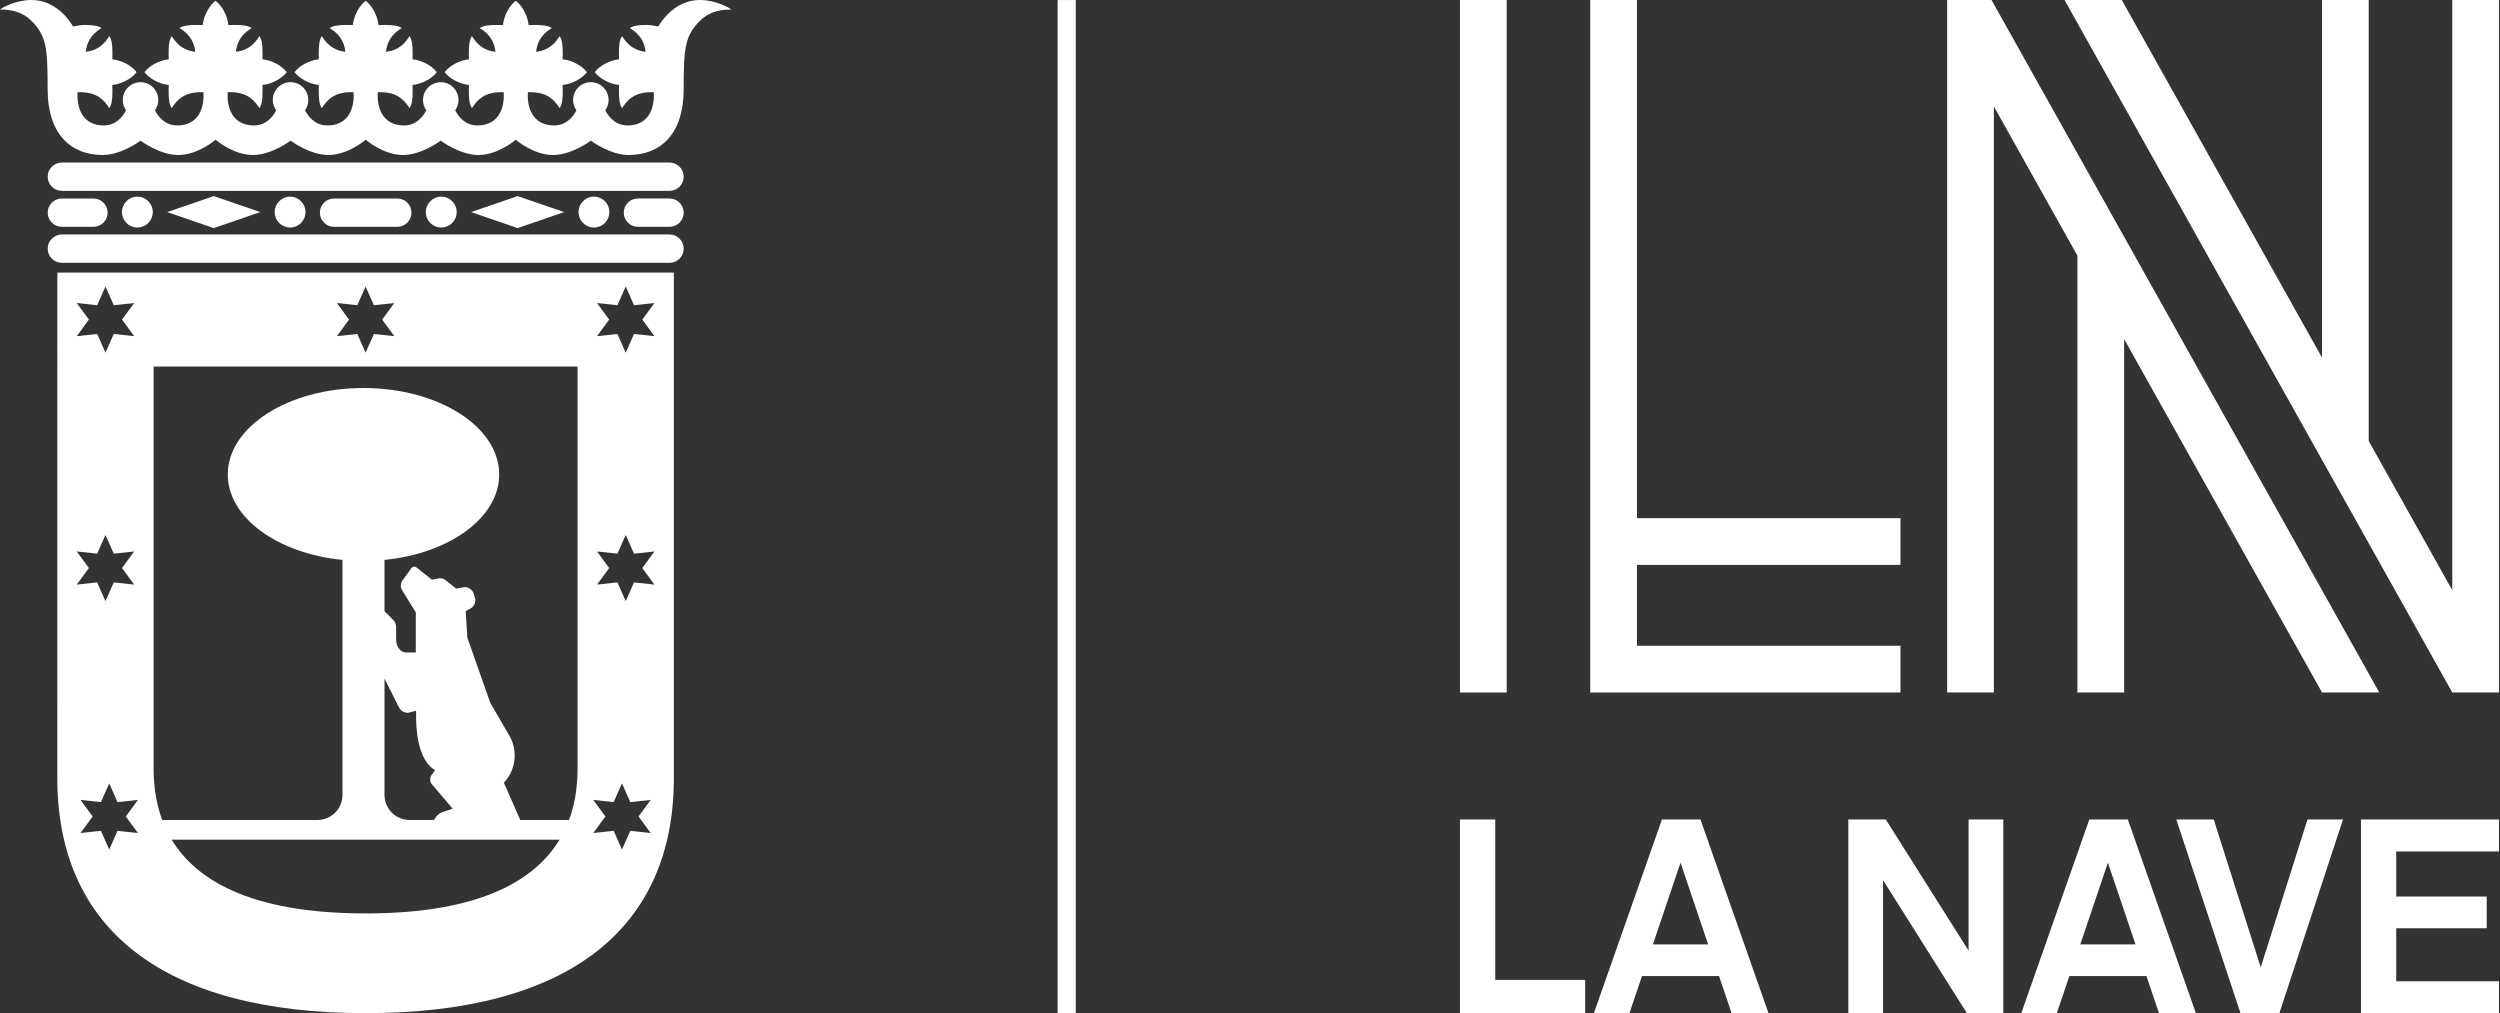
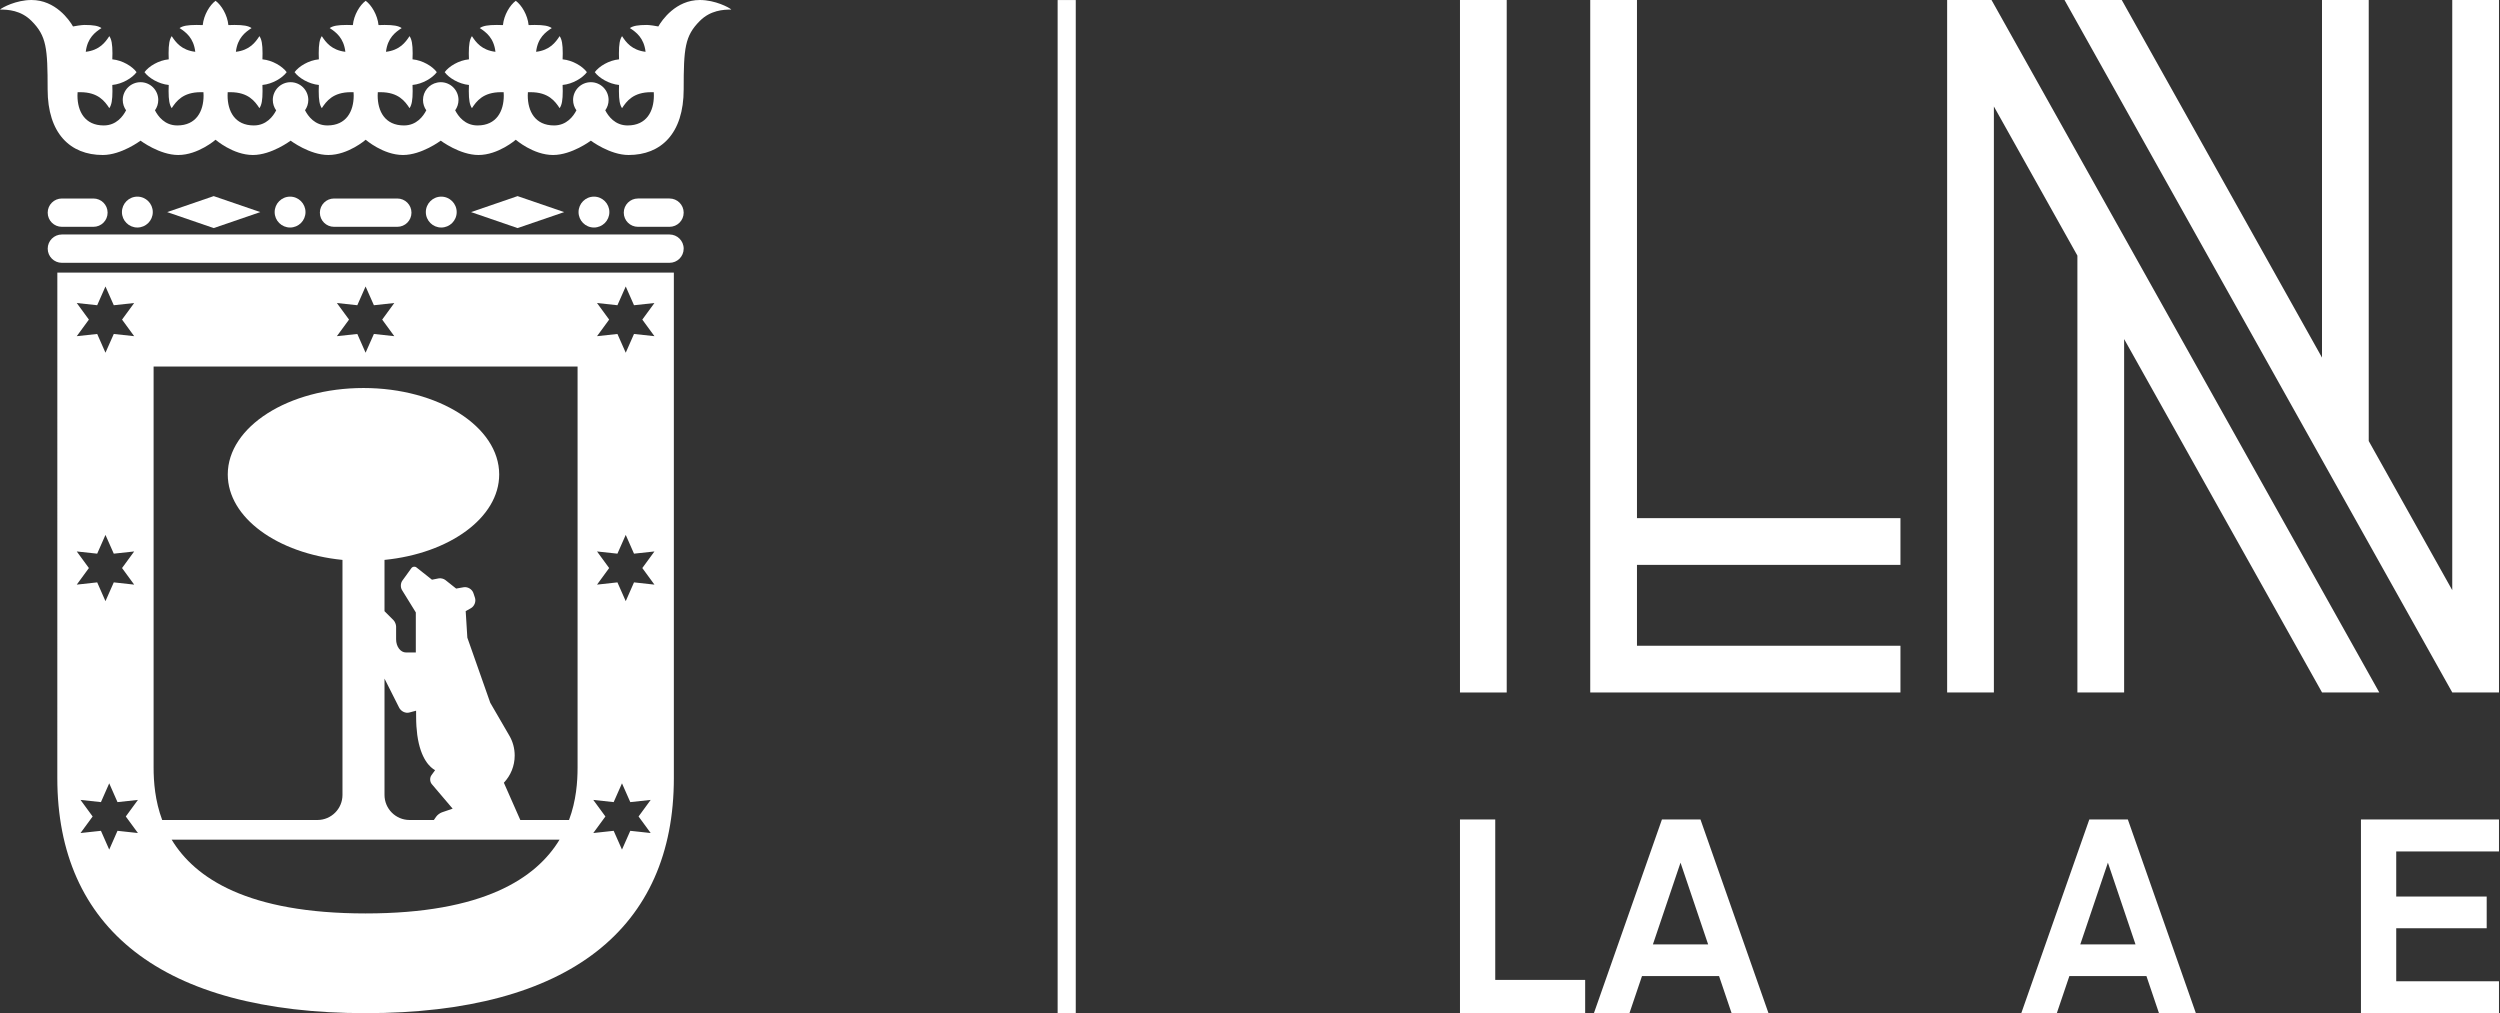
<svg xmlns="http://www.w3.org/2000/svg" width="264" height="107" viewBox="0 0 264 107" fill="none">
  <rect x="0" y="0" width="264" height="107" fill="#333333" stroke="none" />
  <path d="M111.686 107H113.6V0.004H111.686V107Z" fill="white" />
-   <path d="M70.701 17.164H6.533C5.708 17.164 5.038 17.834 5.038 18.659C5.038 19.484 5.708 20.154 6.533 20.154H70.701C71.526 20.154 72.196 19.484 72.196 18.659C72.196 17.834 71.526 17.164 70.701 17.164Z" fill="white" />
  <path d="M70.701 24.762H6.533C5.708 24.762 5.038 25.432 5.038 26.258C5.038 27.083 5.708 27.753 6.533 27.753H70.701C71.526 27.753 72.196 27.083 72.196 26.258C72.196 25.429 71.526 24.762 70.701 24.762Z" fill="white" />
  <path d="M6.533 23.952H9.868C10.693 23.952 11.363 23.286 11.363 22.457C11.363 21.631 10.693 20.962 9.868 20.962H6.533C5.707 20.962 5.037 21.631 5.037 22.457C5.037 23.286 5.707 23.952 6.533 23.952Z" fill="white" />
  <path d="M70.701 20.961H67.365C66.54 20.961 65.87 21.631 65.87 22.457C65.87 23.282 66.54 23.952 67.365 23.952H70.701C71.526 23.952 72.196 23.282 72.196 22.457C72.196 21.631 71.526 20.961 70.701 20.961Z" fill="white" />
  <path d="M41.955 23.952C42.781 23.952 43.451 23.286 43.451 22.457C43.451 21.631 42.781 20.962 41.955 20.962H35.274C34.449 20.962 33.779 21.631 33.779 22.457C33.779 23.286 34.449 23.952 35.274 23.952H41.955Z" fill="white" />
  <path d="M17.652 22.397L22.567 24.085L27.487 22.397L22.567 20.709L17.652 22.397Z" fill="white" />
  <path d="M49.743 22.397L54.655 24.085L59.578 22.397L54.655 20.709L49.743 22.397Z" fill="white" />
  <path d="M64.349 22.398C64.349 21.498 63.62 20.765 62.724 20.765C61.821 20.765 61.095 21.498 61.095 22.398C61.095 23.297 61.821 24.026 62.724 24.026C63.62 24.026 64.349 23.297 64.349 22.398Z" fill="white" />
  <path d="M48.226 22.398C48.226 21.498 47.496 20.765 46.597 20.765C45.697 20.765 44.968 21.498 44.968 22.398C44.968 23.297 45.697 24.026 46.597 24.026C47.496 24.026 48.226 23.297 48.226 22.398Z" fill="white" />
  <path d="M32.261 22.398C32.261 21.498 31.532 20.765 30.633 20.765C29.733 20.765 29.004 21.498 29.004 22.398C29.004 23.297 29.733 24.026 30.633 24.026C31.532 24.026 32.261 23.297 32.261 22.398Z" fill="white" />
  <path d="M16.134 22.398C16.134 21.498 15.405 20.765 14.506 20.765C13.606 20.765 12.877 21.498 12.877 22.398C12.877 23.297 13.606 24.026 14.506 24.026C15.405 24.026 16.134 23.297 16.134 22.398Z" fill="white" />
  <path d="M73.902 -4.00543e-05C71.37 -4.00543e-05 69.897 2.128 69.52 2.794C69.338 2.747 68.565 2.635 68.324 2.635C67.369 2.635 66.855 2.728 66.514 2.965C67.173 3.39 68.002 3.998 68.172 5.471C66.718 5.297 66.111 4.467 65.689 3.816C65.452 4.157 65.359 4.671 65.359 5.622C65.359 5.826 65.363 6.063 65.371 6.266C64.301 6.367 63.253 7.007 62.809 7.621C63.253 8.228 64.301 8.869 65.371 8.972C65.363 9.176 65.359 9.413 65.359 9.616C65.359 10.567 65.452 11.082 65.689 11.422C66.166 10.69 66.87 9.735 68.757 9.735H69.038C69.046 9.857 69.049 9.979 69.049 10.09C69.049 11.745 68.284 13.247 66.277 13.247C64.941 13.247 64.231 12.266 63.916 11.648C64.138 11.341 64.268 10.964 64.268 10.556C64.268 9.52 63.427 8.68 62.394 8.68C61.358 8.68 60.518 9.52 60.518 10.556C60.518 10.964 60.648 11.341 60.87 11.648C60.555 12.266 59.844 13.247 58.508 13.247C56.502 13.247 55.732 11.745 55.732 10.09C55.732 9.979 55.739 9.857 55.747 9.735H56.028C57.919 9.735 58.619 10.69 59.097 11.422C59.333 11.082 59.426 10.567 59.426 9.616C59.426 9.413 59.422 9.176 59.411 8.972C60.485 8.869 61.532 8.228 61.976 7.621C61.532 7.007 60.485 6.367 59.411 6.266C59.422 6.063 59.426 5.826 59.426 5.622C59.426 4.671 59.333 4.157 59.097 3.816C58.671 4.467 58.067 5.297 56.613 5.471C56.78 3.998 57.612 3.39 58.267 2.965C57.93 2.728 57.416 2.635 56.461 2.635C56.261 2.635 56.024 2.639 55.821 2.65C55.717 1.577 55.077 0.529 54.466 0.085C53.856 0.529 53.215 1.577 53.111 2.65C52.908 2.639 52.671 2.635 52.471 2.635C51.516 2.635 51.002 2.728 50.665 2.965C51.32 3.39 52.153 3.998 52.319 5.471C50.864 5.297 50.261 4.467 49.836 3.816C49.602 4.157 49.506 4.671 49.506 5.622C49.506 5.826 49.514 6.063 49.521 6.266C48.451 6.367 47.4 7.007 46.959 7.621C47.4 8.228 48.451 8.869 49.521 8.972C49.514 9.176 49.506 9.413 49.506 9.616C49.506 10.567 49.602 11.082 49.836 11.422C50.313 10.69 51.016 9.735 52.904 9.735H53.185C53.196 9.857 53.2 9.979 53.2 10.09C53.2 11.745 52.431 13.247 50.428 13.247C49.088 13.247 48.381 12.266 48.066 11.648C48.285 11.341 48.418 10.964 48.418 10.556C48.418 9.52 47.578 8.68 46.541 8.68C46.412 8.68 46.286 8.695 46.164 8.721C45.309 8.895 44.669 9.649 44.669 10.556C44.669 10.964 44.798 11.341 45.016 11.648C44.702 12.266 43.995 13.247 42.658 13.247C40.649 13.247 39.882 11.745 39.882 10.09C39.882 9.979 39.886 9.857 39.897 9.735H40.179C42.066 9.735 42.77 10.69 43.247 11.422C43.48 11.082 43.577 10.567 43.577 9.616C43.577 9.413 43.569 9.176 43.562 8.972C44.632 8.869 45.683 8.228 46.127 7.621C45.683 7.007 44.632 6.367 43.562 6.266C43.569 6.063 43.577 5.826 43.577 5.622C43.577 4.671 43.48 4.157 43.247 3.816C42.822 4.467 42.218 5.297 40.76 5.471C40.93 3.998 41.759 3.39 42.418 2.965C42.081 2.728 41.563 2.635 40.612 2.635C40.412 2.635 40.171 2.639 39.972 2.65C39.864 1.577 39.227 0.529 38.617 0.085C38.002 0.529 37.366 1.577 37.262 2.65C37.058 2.639 36.821 2.635 36.622 2.635C35.667 2.635 35.152 2.728 34.816 2.965C35.471 3.39 36.3 3.998 36.47 5.471C35.015 5.297 34.408 4.467 33.983 3.816C33.749 4.157 33.657 4.671 33.657 5.622C33.657 5.826 33.66 6.063 33.672 6.266C32.598 6.367 31.55 7.007 31.106 7.621C31.55 8.228 32.598 8.869 33.672 8.972C33.66 9.176 33.657 9.413 33.657 9.616C33.657 10.567 33.749 11.082 33.983 11.422C34.464 10.69 35.163 9.735 37.051 9.735H37.336C37.343 9.857 37.351 9.979 37.351 10.09C37.351 11.745 36.581 13.247 34.575 13.247C33.231 13.247 32.524 12.259 32.21 11.641C32.428 11.334 32.557 10.96 32.557 10.556C32.557 9.52 31.717 8.68 30.681 8.68C29.648 8.68 28.808 9.52 28.808 10.556C28.808 10.967 28.941 11.345 29.163 11.656C28.849 12.27 28.138 13.247 26.805 13.247C24.799 13.247 24.033 11.745 24.033 10.09C24.033 9.979 24.037 9.857 24.044 9.735H24.325C26.213 9.735 26.917 10.69 27.394 11.422C27.631 11.082 27.724 10.567 27.724 9.616C27.724 9.413 27.72 9.176 27.712 8.972C28.782 8.869 29.83 8.228 30.274 7.621C29.83 7.007 28.782 6.367 27.712 6.266C27.72 6.063 27.724 5.826 27.724 5.622C27.724 4.671 27.631 4.157 27.394 3.816C26.972 4.467 26.369 5.297 24.91 5.471C25.081 3.998 25.91 3.39 26.565 2.965C26.228 2.728 25.713 2.635 24.759 2.635C24.559 2.635 24.322 2.639 24.115 2.65C24.015 1.577 23.374 0.529 22.764 0.085C22.153 0.529 21.516 1.577 21.409 2.65C21.209 2.639 20.968 2.635 20.769 2.635C19.814 2.635 19.299 2.728 18.962 2.965C19.621 3.39 20.45 3.998 20.62 5.471C19.162 5.297 18.559 4.467 18.133 3.816C17.9 4.157 17.803 4.671 17.803 5.622C17.803 5.826 17.811 6.063 17.818 6.266C16.749 6.367 15.701 7.007 15.257 7.621C15.701 8.228 16.749 8.869 17.818 8.972C17.811 9.176 17.803 9.413 17.803 9.616C17.803 10.567 17.9 11.082 18.133 11.422C18.611 10.69 19.314 9.735 21.202 9.735H21.483C21.491 9.857 21.498 9.979 21.498 10.09C21.498 11.745 20.728 13.247 18.722 13.247C17.385 13.247 16.678 12.266 16.364 11.648C16.586 11.341 16.712 10.964 16.712 10.556C16.712 9.52 15.875 8.68 14.839 8.68C14.321 8.68 13.851 8.891 13.514 9.231C13.173 9.572 12.962 10.038 12.962 10.556C12.962 10.964 13.095 11.341 13.314 11.648C12.999 12.266 12.289 13.247 10.956 13.247C8.946 13.247 8.18 11.745 8.18 10.09C8.18 9.979 8.184 9.857 8.195 9.735H8.476C10.364 9.735 11.064 10.69 11.544 11.422C11.778 11.082 11.874 10.567 11.874 9.616C11.874 9.413 11.87 9.176 11.859 8.972C12.929 8.869 13.98 8.228 14.421 7.621C13.98 7.007 12.929 6.367 11.859 6.266C11.87 6.063 11.874 5.826 11.874 5.622C11.874 4.671 11.778 4.157 11.544 3.816C11.119 4.467 10.516 5.297 9.057 5.471C9.228 3.998 10.06 3.39 10.715 2.965C10.379 2.728 9.86 2.635 8.909 2.635C8.665 2.635 7.895 2.747 7.71 2.794C7.336 2.128 5.859 -4.00543e-05 3.328 -4.00543e-05C1.71 -4.00543e-05 0.218 0.796 0 1.01C0.847 1.01 2.199 1.081 3.324 2.206C4.915 3.794 5.03 5.075 5.03 9.439C5.03 14.091 7.421 16.368 10.852 16.368C12.825 16.368 14.839 14.854 14.839 14.854C14.839 14.854 16.852 16.368 18.825 16.368C20.917 16.368 22.764 14.757 22.764 14.757C22.764 14.757 24.61 16.368 26.706 16.368C28.678 16.368 30.688 14.854 30.688 14.854C30.688 14.854 32.702 16.368 34.675 16.368C36.77 16.368 38.617 14.757 38.617 14.757C38.617 14.757 40.464 16.368 42.555 16.368C44.528 16.368 46.541 14.854 46.541 14.854C46.541 14.854 48.555 16.368 50.528 16.368C52.619 16.368 54.466 14.757 54.466 14.757C54.466 14.757 56.313 16.368 58.404 16.368C60.381 16.368 62.394 14.854 62.394 14.854C62.394 14.854 64.405 16.368 66.377 16.368C69.812 16.368 72.196 14.091 72.196 9.439C72.196 5.075 72.318 3.794 73.906 2.206C75.031 1.081 76.386 1.01 77.23 1.01C77.015 0.796 75.523 -4.00543e-05 73.902 -4.00543e-05Z" fill="white" />
  <path d="M6.055 28.79L6.052 82.164C6.052 97.972 17.052 106.989 38.606 106.989C60.162 106.989 71.159 97.972 71.159 82.164V28.79H6.055ZM35.574 31.999L37.732 32.232L38.606 30.252L39.483 32.232L41.637 31.999L40.36 33.749L41.637 35.5L39.483 35.267L38.606 37.247L37.732 35.267L35.574 35.5L36.858 33.749L35.574 31.999ZM8.106 31.999L10.264 32.232L11.137 30.252L12.015 32.232L14.169 31.999L12.888 33.749L14.169 35.5L12.015 35.267L11.137 37.247L10.264 35.267L8.106 35.5L9.387 33.749L8.106 31.999ZM8.106 58.234L10.264 58.467L11.137 56.484L12.015 58.467L14.169 58.234L12.888 59.985L14.169 61.736L12.015 61.499L11.137 63.483L10.264 61.499L8.106 61.736L9.387 59.985L8.106 58.234ZM14.565 87.968L12.407 87.734L11.534 89.718L10.66 87.734L8.502 87.968L9.783 86.22L8.502 84.47L10.66 84.703L11.534 82.719L12.407 84.703L14.565 84.47L13.284 86.22L14.565 87.968ZM38.606 96.459C26.154 96.459 20.587 92.739 18.126 88.667H59.089C56.628 92.739 51.061 96.459 38.606 96.459ZM45.597 82.804L47.8 85.395L46.664 85.784C46.46 85.854 46.19 86.054 46.064 86.235L45.816 86.591H43.251C41.789 86.591 40.604 85.406 40.604 83.944V71.663L42.148 74.727C42.344 75.12 42.825 75.35 43.221 75.242L43.939 75.05L43.943 75.66C43.943 76.393 43.987 77.037 44.061 77.596C44.417 80.202 45.457 81.064 45.946 81.331L45.557 81.868C45.368 82.134 45.387 82.552 45.597 82.804ZM60.992 81.046C60.992 82.564 60.851 84.551 60.089 86.591H54.944L53.208 82.656C53.918 81.908 54.351 80.898 54.351 79.784C54.351 79.021 54.148 78.303 53.789 77.689L51.772 74.213L49.351 67.336L49.177 64.534L49.714 64.234C50.099 64.027 50.295 63.516 50.15 63.105L49.991 62.628C49.851 62.213 49.384 61.939 48.955 62.014L48.17 62.154L47.023 61.243C46.849 61.11 46.538 61.032 46.323 61.077L45.616 61.217L43.98 59.922C43.81 59.789 43.566 59.822 43.44 60L42.485 61.321C42.292 61.588 42.277 62.028 42.452 62.31L43.91 64.671V68.901H42.87C42.296 68.901 41.829 68.284 41.829 67.517V66.166C41.829 65.948 41.703 65.641 41.552 65.489L40.604 64.541V59.126C47.463 58.445 52.715 54.666 52.715 50.102C52.715 45.061 46.301 40.974 38.383 40.974C30.47 40.974 24.052 45.061 24.052 50.102C24.052 54.666 29.304 58.445 36.166 59.126V83.944C36.166 85.406 34.982 86.591 33.52 86.591H17.126C16.368 84.551 16.22 82.564 16.22 81.046V38.709H60.992V81.046ZM68.713 87.968L66.558 87.734L65.681 89.718L64.804 87.734L62.65 87.968L63.931 86.22L62.65 84.47L64.804 84.703L65.681 82.719L66.558 84.703L68.713 84.47L67.432 86.22L68.713 87.968ZM69.109 61.736L66.951 61.499L66.078 63.483L65.2 61.499L63.046 61.736L64.327 59.985L63.046 58.234L65.2 58.467L66.078 56.484L66.951 58.467L69.109 58.234L67.828 59.985L69.109 61.736ZM69.109 35.5L66.951 35.267L66.078 37.247L65.2 35.267L63.046 35.5L64.327 33.749L63.046 31.999L65.2 32.232L66.078 30.252L66.951 32.232L69.109 31.999L67.828 33.749L69.109 35.5Z" fill="white" />
  <path d="M154.174 73.127H159.109V0H154.174V73.127Z" fill="white" />
  <path d="M172.864 -1.52588e-05H167.929V54.716V59.651V68.191V73.126H172.864H200.688V68.191H172.864V59.651H200.688V54.716H172.864V-1.52588e-05Z" fill="white" />
  <path d="M210.303 -1.52588e-05H205.618V2.43V73.126H210.554V11.243L219.373 26.992V73.126H224.308V35.805L245.208 73.126H251.254L210.554 0.446L210.303 -1.52588e-05Z" fill="white" />
  <path d="M258.958 -1.52588e-05V62.322L250.138 46.573V-1.52588e-05H245.203V37.761L224.058 -1.52588e-05H218.012L258.958 73.119V73.126H258.962H263.893V71.135V-1.52588e-05H258.958Z" fill="white" />
  <path d="M154.174 106.999V86.536H157.898V103.478H167.393V106.999H154.174Z" fill="white" />
  <path d="M177.463 91.097L174.548 99.726H180.378L177.463 91.097ZM182.86 106.999L181.532 103.074H173.394L172.066 106.999H168.314L175.5 86.537H179.57L186.756 106.999H182.86Z" fill="white" />
-   <path d="M207.71 106.999L198.85 92.944V106.999H195.184V86.536H199.139L207.884 100.39V86.536H211.549V106.999H207.71Z" fill="white" />
  <path d="M222.594 91.097L219.679 99.726H225.509L222.594 91.097ZM227.991 106.999L226.664 103.074H218.525L217.197 106.999H213.445L220.631 86.537H224.701L231.887 106.999H227.991Z" fill="white" />
-   <path d="M240.697 106.999H236.598L229.816 86.536H233.77L238.734 102.15L243.669 86.536H247.421L240.697 106.999Z" fill="white" />
  <path d="M249.317 106.999V86.536H263.892V89.913H253.041V94.675H262.594V98.023H253.041V103.622H263.892V106.999H249.317Z" fill="white" />
</svg>